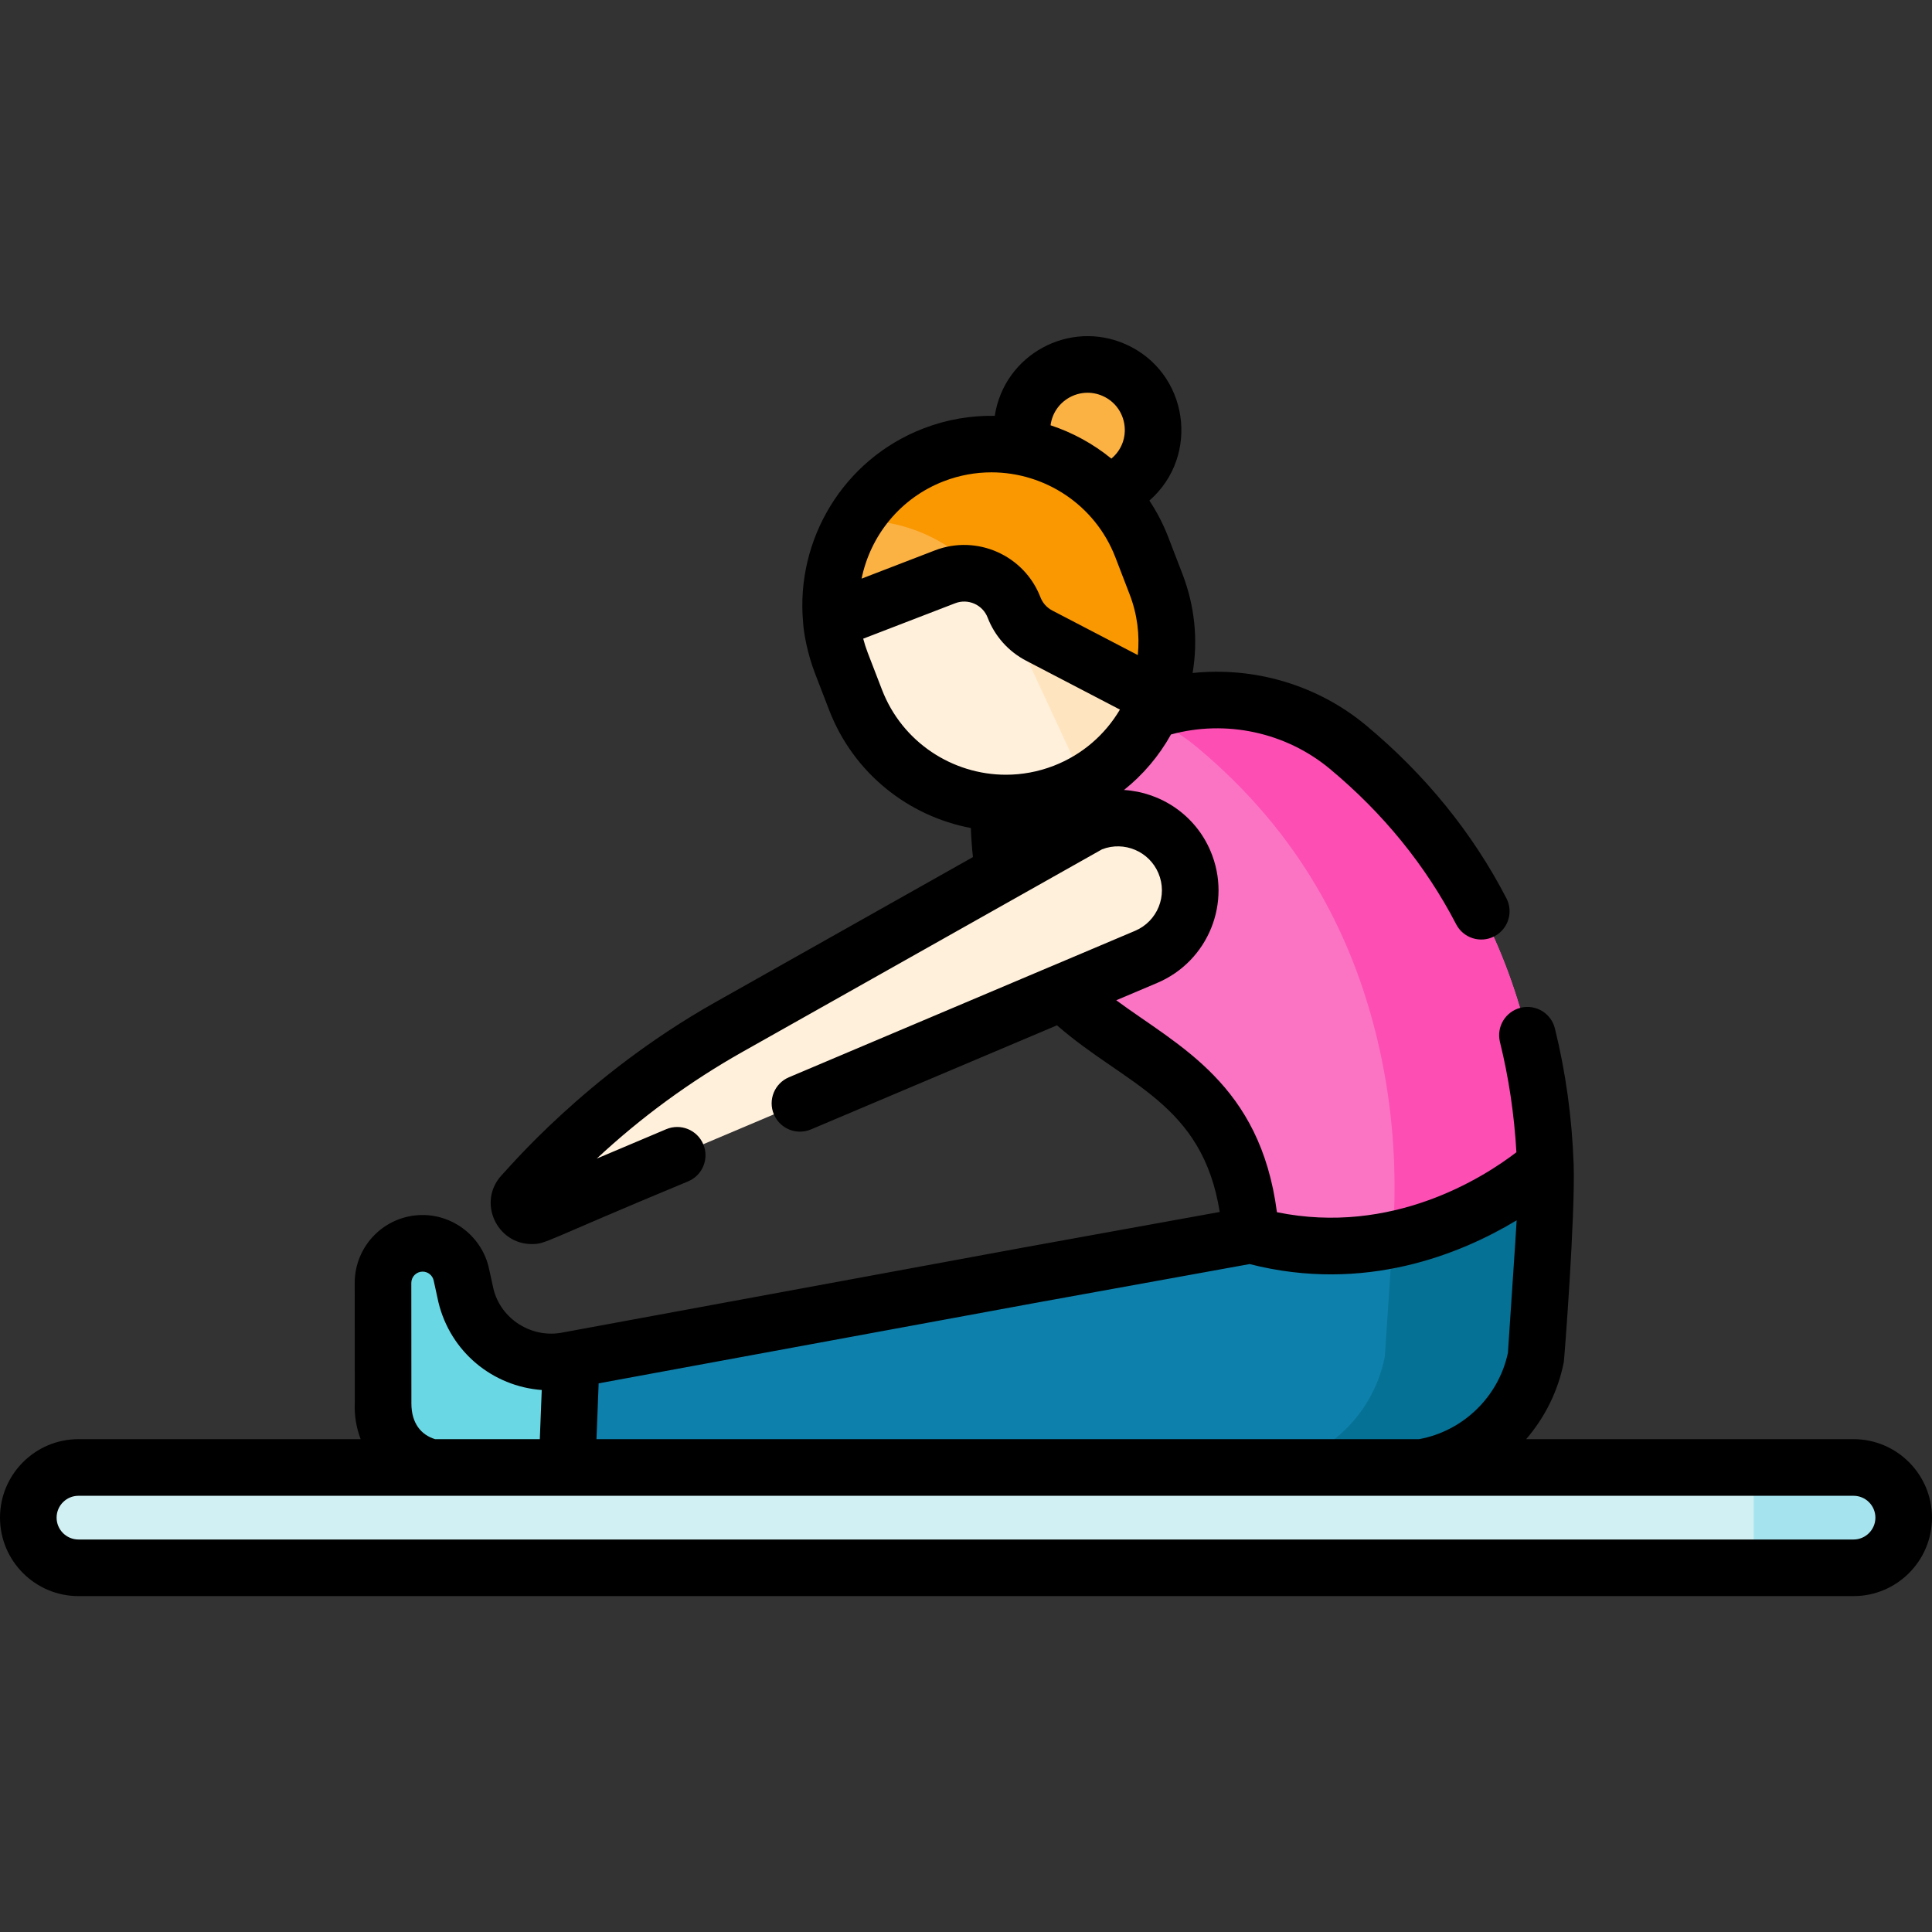
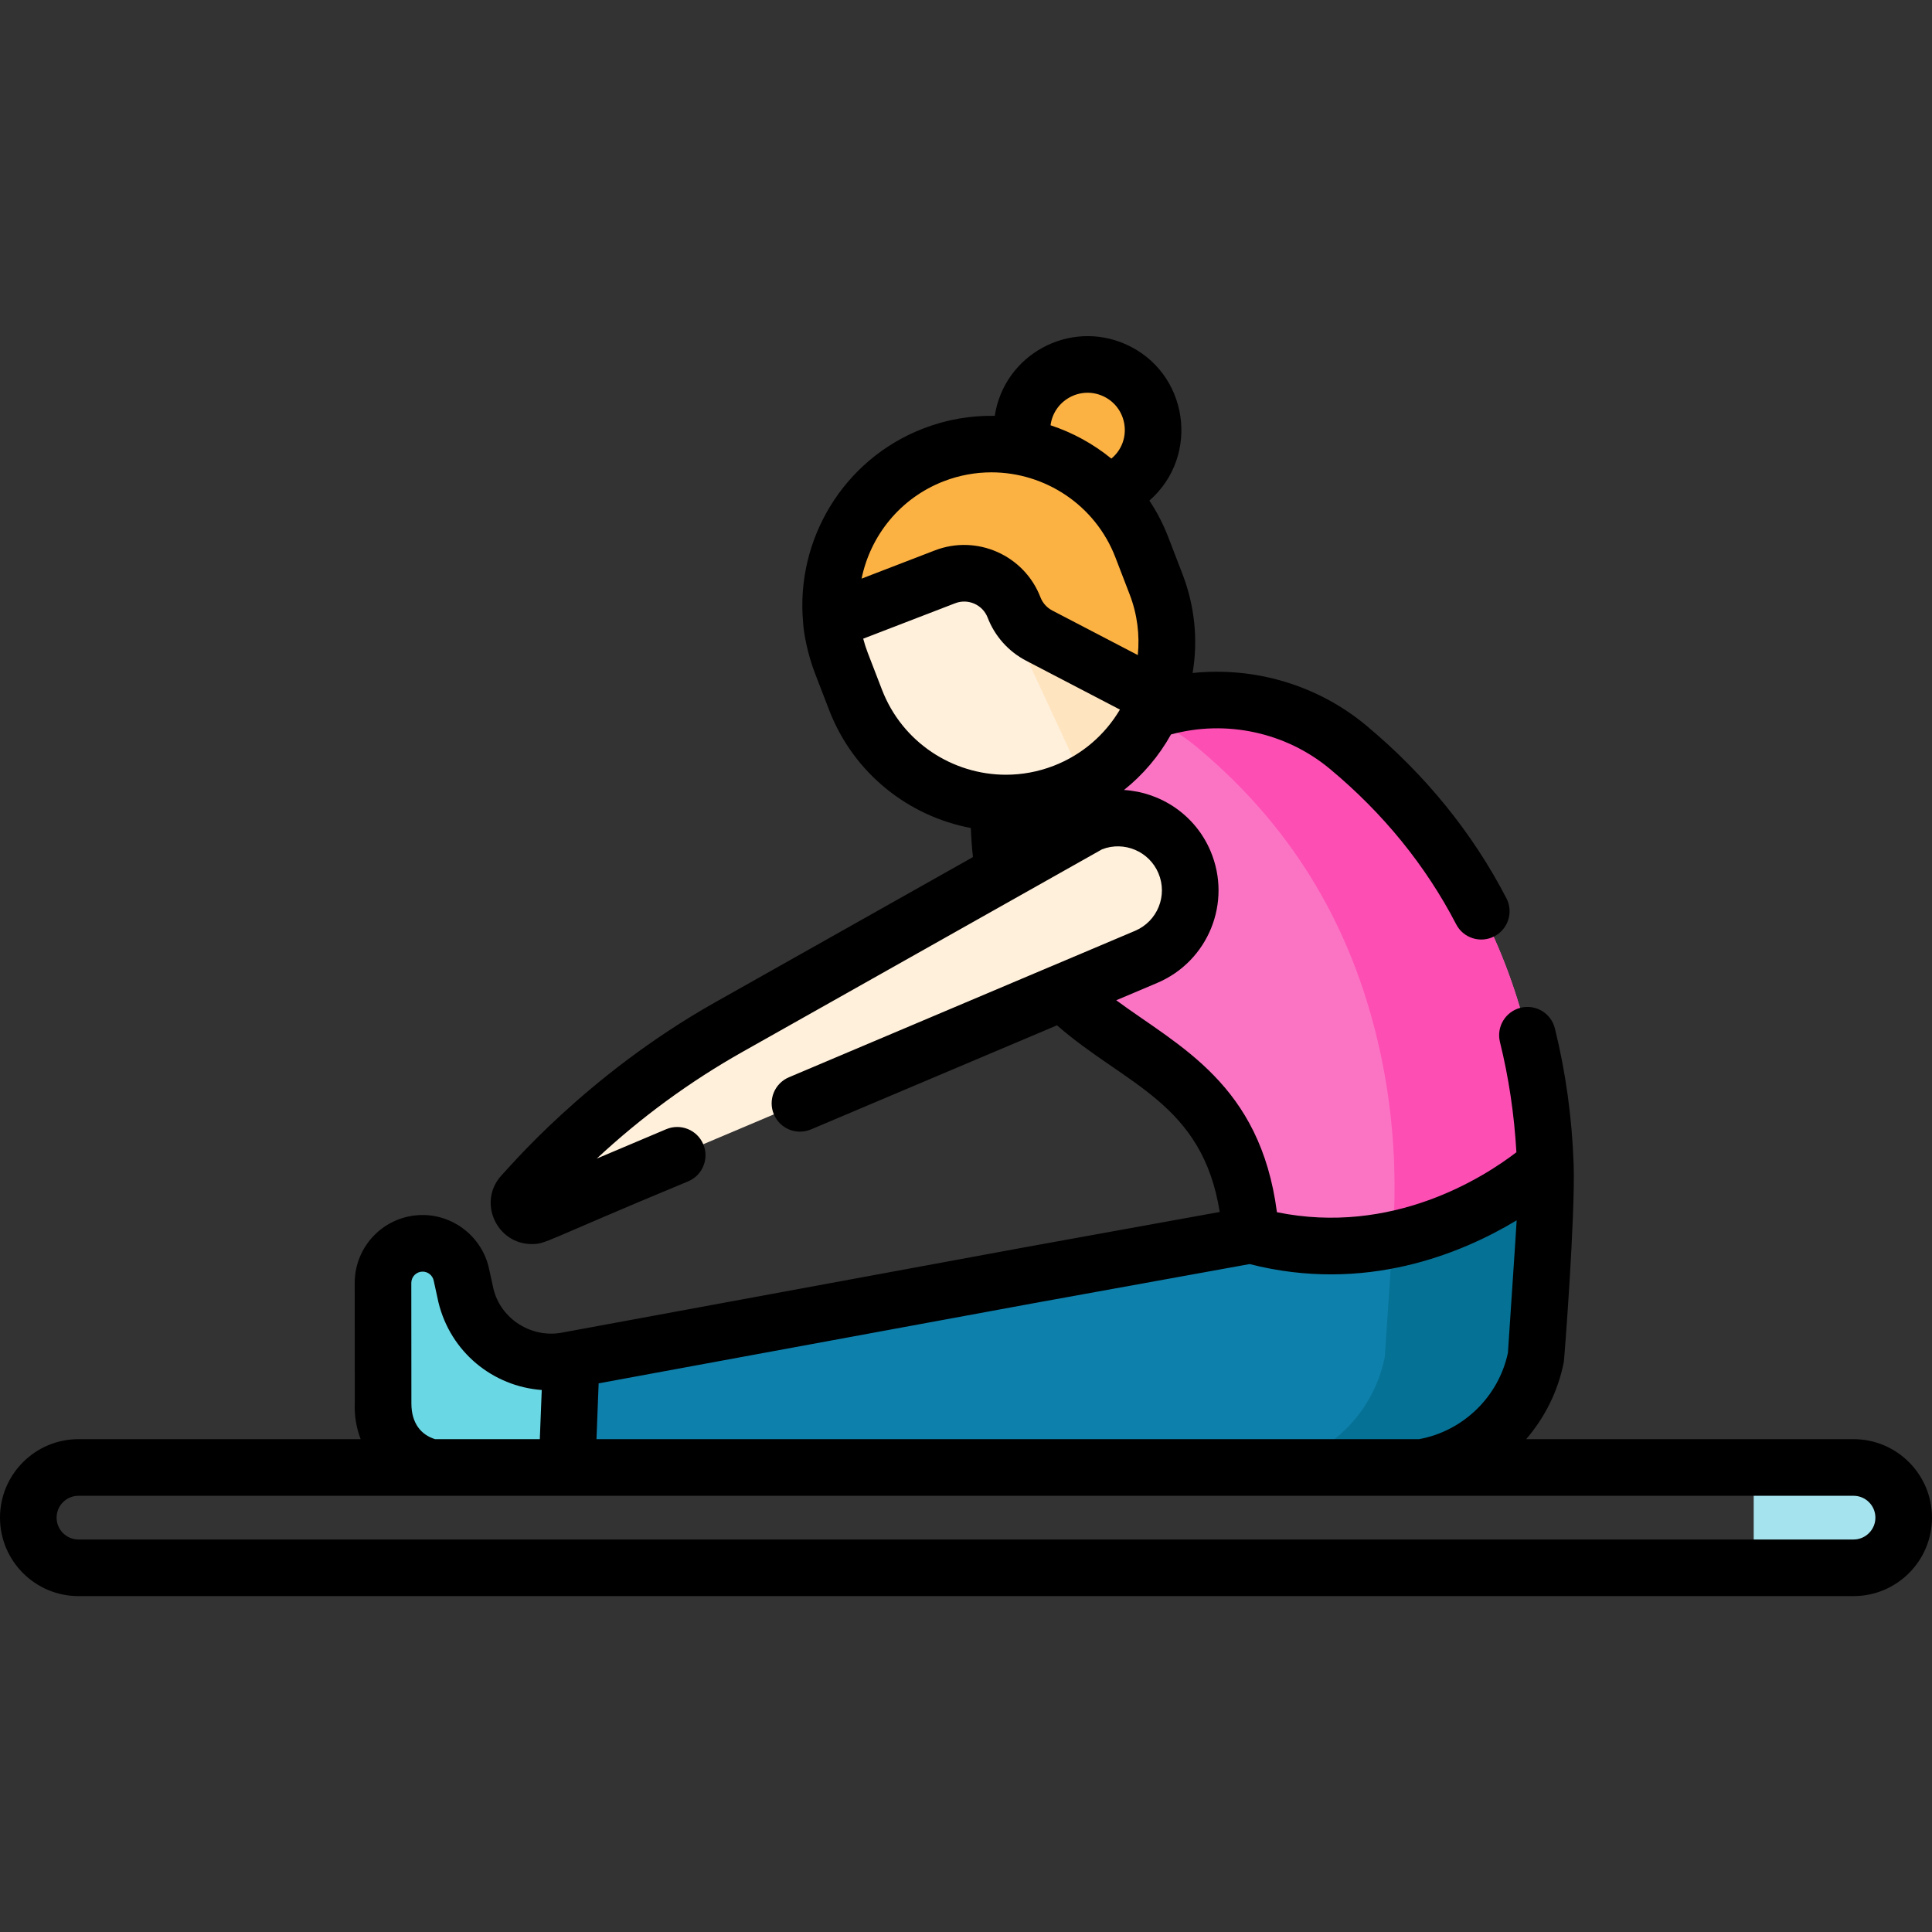
<svg xmlns="http://www.w3.org/2000/svg" width="64" height="64" viewBox="0 0 64 64" fill="none">
  <rect x="0" y="0" width="64" height="64" fill="#333333" stroke="none" />
  <path d="M44.65 24.746C42.487 22.946 39.435 22.676 36.989 24.067C35.025 25.184 33.085 26.284 33.085 26.284C33.087 26.285 33.089 26.285 33.091 26.286C32.79 36.071 40.875 32.898 41.435 40.913L43.062 42.581L49.812 41.143L51.192 38.599C51.136 37 50.906 35.41 50.487 33.862C49.719 31.027 48.165 27.67 44.65 24.746Z" fill="#FB74C4" />
  <path d="M41.435 40.912L34.083 42.245L18.924 45.038L18.125 45.616L18.047 47.976L18.781 48.672H46.332C48.547 48.678 50.456 47.112 50.883 44.937L51.155 40.853C51.205 40.101 51.218 39.349 51.192 38.598C50.465 39.223 46.535 42.321 41.435 40.912Z" fill="#0E80AC" />
  <path d="M50.487 33.861C49.719 31.026 48.165 27.669 44.65 24.745C42.728 23.146 40.104 22.755 37.827 23.665C38.474 23.923 39.087 24.283 39.642 24.745C43.157 27.669 44.711 31.026 45.479 33.861C45.898 35.409 46.129 36.999 46.184 38.598C46.21 39.348 46.197 40.101 46.147 40.853L46.075 41.938L49.812 41.142L51.192 38.598C51.136 36.999 50.906 35.409 50.487 33.861Z" fill="#FD4EB4" />
  <path d="M51.192 38.598C50.711 39.011 48.828 40.506 46.133 41.063L45.875 44.937C45.448 47.112 43.54 48.678 41.324 48.672H46.331C48.547 48.678 50.456 47.112 50.883 44.937L51.155 40.853C51.205 40.102 51.218 39.349 51.192 38.598Z" fill="#057195" />
  <path d="M18.924 45.038L18.86 45.052C17.329 45.377 15.803 44.436 15.434 42.915C15.432 42.905 15.43 42.895 15.427 42.884L15.282 42.218C15.151 41.615 14.617 41.185 14 41.185C13.275 41.185 12.687 41.773 12.688 42.498L12.69 46.49C12.625 47.667 13.561 48.658 14.739 48.662L18.781 48.673L18.924 45.038Z" fill="#69D8E4" />
  <path d="M36.026 16.417C37.226 16.417 38.199 15.444 38.199 14.245C38.199 13.045 37.226 12.072 36.026 12.072C34.826 12.072 33.854 13.045 33.854 14.245C33.854 15.444 34.826 16.417 36.026 16.417Z" fill="#FCB143" />
  <path d="M37.823 18.124C36.764 15.376 33.678 14.006 30.929 15.065C28.181 16.124 26.811 19.211 27.87 21.959L28.342 23.184C29.401 25.933 32.487 27.302 35.236 26.243C37.985 25.184 39.354 22.098 38.295 19.349L37.823 18.124Z" fill="#FFF0DC" />
  <path d="M38.295 19.349L37.823 18.124C36.764 15.376 33.678 14.006 30.929 15.065C29.798 15.501 28.901 16.281 28.31 17.239C30.383 17.172 32.393 18.325 33.322 20.324L35.922 25.921C38.204 24.648 39.262 21.858 38.295 19.349Z" fill="#FFE4C0" />
-   <path d="M30.929 15.065C28.642 15.946 27.311 18.232 27.538 20.558L31.305 19.107C32.217 18.755 33.24 19.209 33.592 20.121C33.746 20.523 34.043 20.855 34.425 21.054L38.329 23.089C38.755 21.921 38.777 20.6 38.295 19.349L37.823 18.124C36.764 15.376 33.678 14.006 30.929 15.065Z" fill="#FCB143" />
-   <path d="M38.295 19.349L37.823 18.124C36.764 15.376 33.678 14.006 30.929 15.065C29.798 15.501 28.901 16.281 28.31 17.239C29.908 17.188 31.468 17.861 32.525 19.089C32.998 19.254 33.398 19.617 33.592 20.121C33.747 20.523 34.043 20.855 34.425 21.054L38.33 23.089C38.755 21.921 38.777 20.6 38.295 19.349Z" fill="#FA9801" />
+   <path d="M30.929 15.065C28.642 15.946 27.311 18.232 27.538 20.558L31.305 19.107C33.746 20.523 34.043 20.855 34.425 21.054L38.329 23.089C38.755 21.921 38.777 20.6 38.295 19.349L37.823 18.124C36.764 15.376 33.678 14.006 30.929 15.065Z" fill="#FCB143" />
  <path d="M37.966 31.698C39.184 31.183 39.753 29.777 39.238 28.56C38.722 27.342 37.318 26.772 36.1 27.288L24.145 34.023C21.718 35.391 19.523 37.136 17.644 39.194L17.305 39.566C17 39.9 17.364 40.414 17.78 40.238L37.966 31.698Z" fill="#FFF0DC" />
-   <path d="M61.401 51.935H2.599C1.681 51.935 0.938 51.191 0.938 50.273C0.938 49.355 1.681 48.611 2.599 48.611H61.401C62.318 48.611 63.062 49.355 63.062 50.273C63.062 51.191 62.319 51.935 61.401 51.935Z" fill="#D0F0F3" />
  <path d="M61.401 48.611H58.094V51.935H61.401C62.319 51.935 63.062 51.191 63.062 50.273C63.062 49.356 62.318 48.611 61.401 48.611Z" fill="#A5E4EF" />
  <path d="M61.401 47.674H50.556C51.173 46.958 51.614 46.084 51.803 45.12C51.821 45.028 52.187 40.242 52.129 38.567C52.075 37.032 51.867 35.519 51.508 34.069C51.384 33.566 50.876 33.259 50.373 33.383C49.871 33.508 49.564 34.016 49.688 34.518C49.98 35.697 50.162 36.924 50.233 38.17C49.125 39.02 46.112 40.934 42.3 40.156C41.747 35.901 39.049 34.665 36.977 33.135L38.331 32.562C40.027 31.844 40.819 29.891 40.101 28.195C39.593 26.993 38.456 26.245 37.234 26.169C37.864 25.666 38.392 25.045 38.791 24.33C40.608 23.834 42.593 24.255 44.051 25.468C45.82 26.939 47.228 28.672 48.237 30.617C48.474 31.076 49.04 31.257 49.5 31.018C49.96 30.78 50.14 30.214 49.901 29.755C48.778 27.586 47.212 25.659 45.25 24.026C43.643 22.689 41.551 22.08 39.507 22.294C39.69 21.201 39.579 20.075 39.17 19.013L38.698 17.788C38.532 17.356 38.321 16.954 38.075 16.583C39.774 15.097 39.371 12.328 37.288 11.403C35.427 10.577 33.264 11.74 32.953 13.775C32.169 13.76 31.369 13.893 30.592 14.192C27.921 15.221 26.358 17.89 26.603 20.609C26.623 20.989 26.757 21.679 26.995 22.298L27.467 23.523C28.276 25.621 30.097 27.038 32.16 27.429C32.173 27.761 32.196 28.082 32.23 28.392L23.685 33.206C19.385 35.63 16.792 38.765 16.613 38.935C15.804 39.82 16.458 41.211 17.611 41.211C18.098 41.211 17.954 41.143 22.798 39.133C23.275 38.932 23.498 38.382 23.297 37.905C23.095 37.428 22.545 37.205 22.068 37.407L19.768 38.38C21.233 37.014 22.853 35.827 24.605 34.84L36.508 28.134C37.238 27.852 38.067 28.2 38.374 28.925C38.688 29.667 38.342 30.521 37.6 30.835L34.859 31.995C34.856 31.995 34.854 31.997 34.852 31.997L26.134 35.686C25.657 35.888 25.434 36.438 25.636 36.915C25.838 37.392 26.388 37.615 26.865 37.413L35.014 33.965C37.274 35.943 39.827 36.526 40.405 40.148L33.913 41.324C33.88 41.33 34.739 41.172 18.665 44.136C17.632 44.355 16.591 43.709 16.345 42.69L16.198 42.02C15.975 40.994 15.05 40.249 14 40.249C12.756 40.249 11.75 41.256 11.75 42.5L11.753 46.468C11.733 46.892 11.805 47.299 11.947 47.674H2.599C1.166 47.674 0 48.84 0 50.274C0 51.707 1.166 52.873 2.599 52.873H61.401C62.834 52.873 64 51.707 64 50.274C64 48.841 62.834 47.674 61.401 47.674ZM36.527 13.117C37.361 13.487 37.521 14.607 36.815 15.192C36.216 14.703 35.532 14.329 34.801 14.088C34.908 13.265 35.776 12.784 36.527 13.117ZM31.266 15.941C31.784 15.742 32.317 15.647 32.842 15.647C34.608 15.647 36.277 16.719 36.949 18.463L37.42 19.687C37.676 20.35 37.758 21.038 37.691 21.7L34.858 20.224C34.678 20.13 34.539 19.974 34.466 19.785C33.93 18.393 32.36 17.696 30.968 18.233L28.541 19.168C28.832 17.748 29.816 16.5 31.266 15.941ZM29.217 22.848L28.745 21.624C28.685 21.469 28.636 21.313 28.595 21.157L31.642 19.983C32.07 19.818 32.552 20.032 32.717 20.459C32.954 21.075 33.407 21.582 33.992 21.887L37.099 23.506C36.612 24.329 35.858 25 34.899 25.37C34.381 25.569 33.848 25.664 33.323 25.664C31.558 25.664 29.889 24.592 29.217 22.848ZM34.25 43.169L41.396 41.874C45.213 42.85 48.402 41.534 50.241 40.425C50.225 40.742 50.234 40.567 49.952 44.814C49.643 46.269 48.47 47.407 47.008 47.674H19.759L19.831 45.825L34.25 43.169ZM13.628 46.491L13.625 42.499C13.625 42.292 13.793 42.124 14 42.124C14.175 42.124 14.329 42.248 14.366 42.419C14.369 42.431 14.534 43.185 14.523 43.137C14.924 44.791 16.327 45.925 17.946 46.046L17.882 47.674H14.413C13.95 47.532 13.628 47.149 13.628 46.491ZM61.401 50.998H2.599C2.2 50.998 1.875 50.673 1.875 50.274C1.875 49.874 2.2 49.55 2.599 49.55H61.401C61.8 49.55 62.125 49.874 62.125 50.274C62.125 50.673 61.8 50.998 61.401 50.998Z" fill="black" />
</svg>